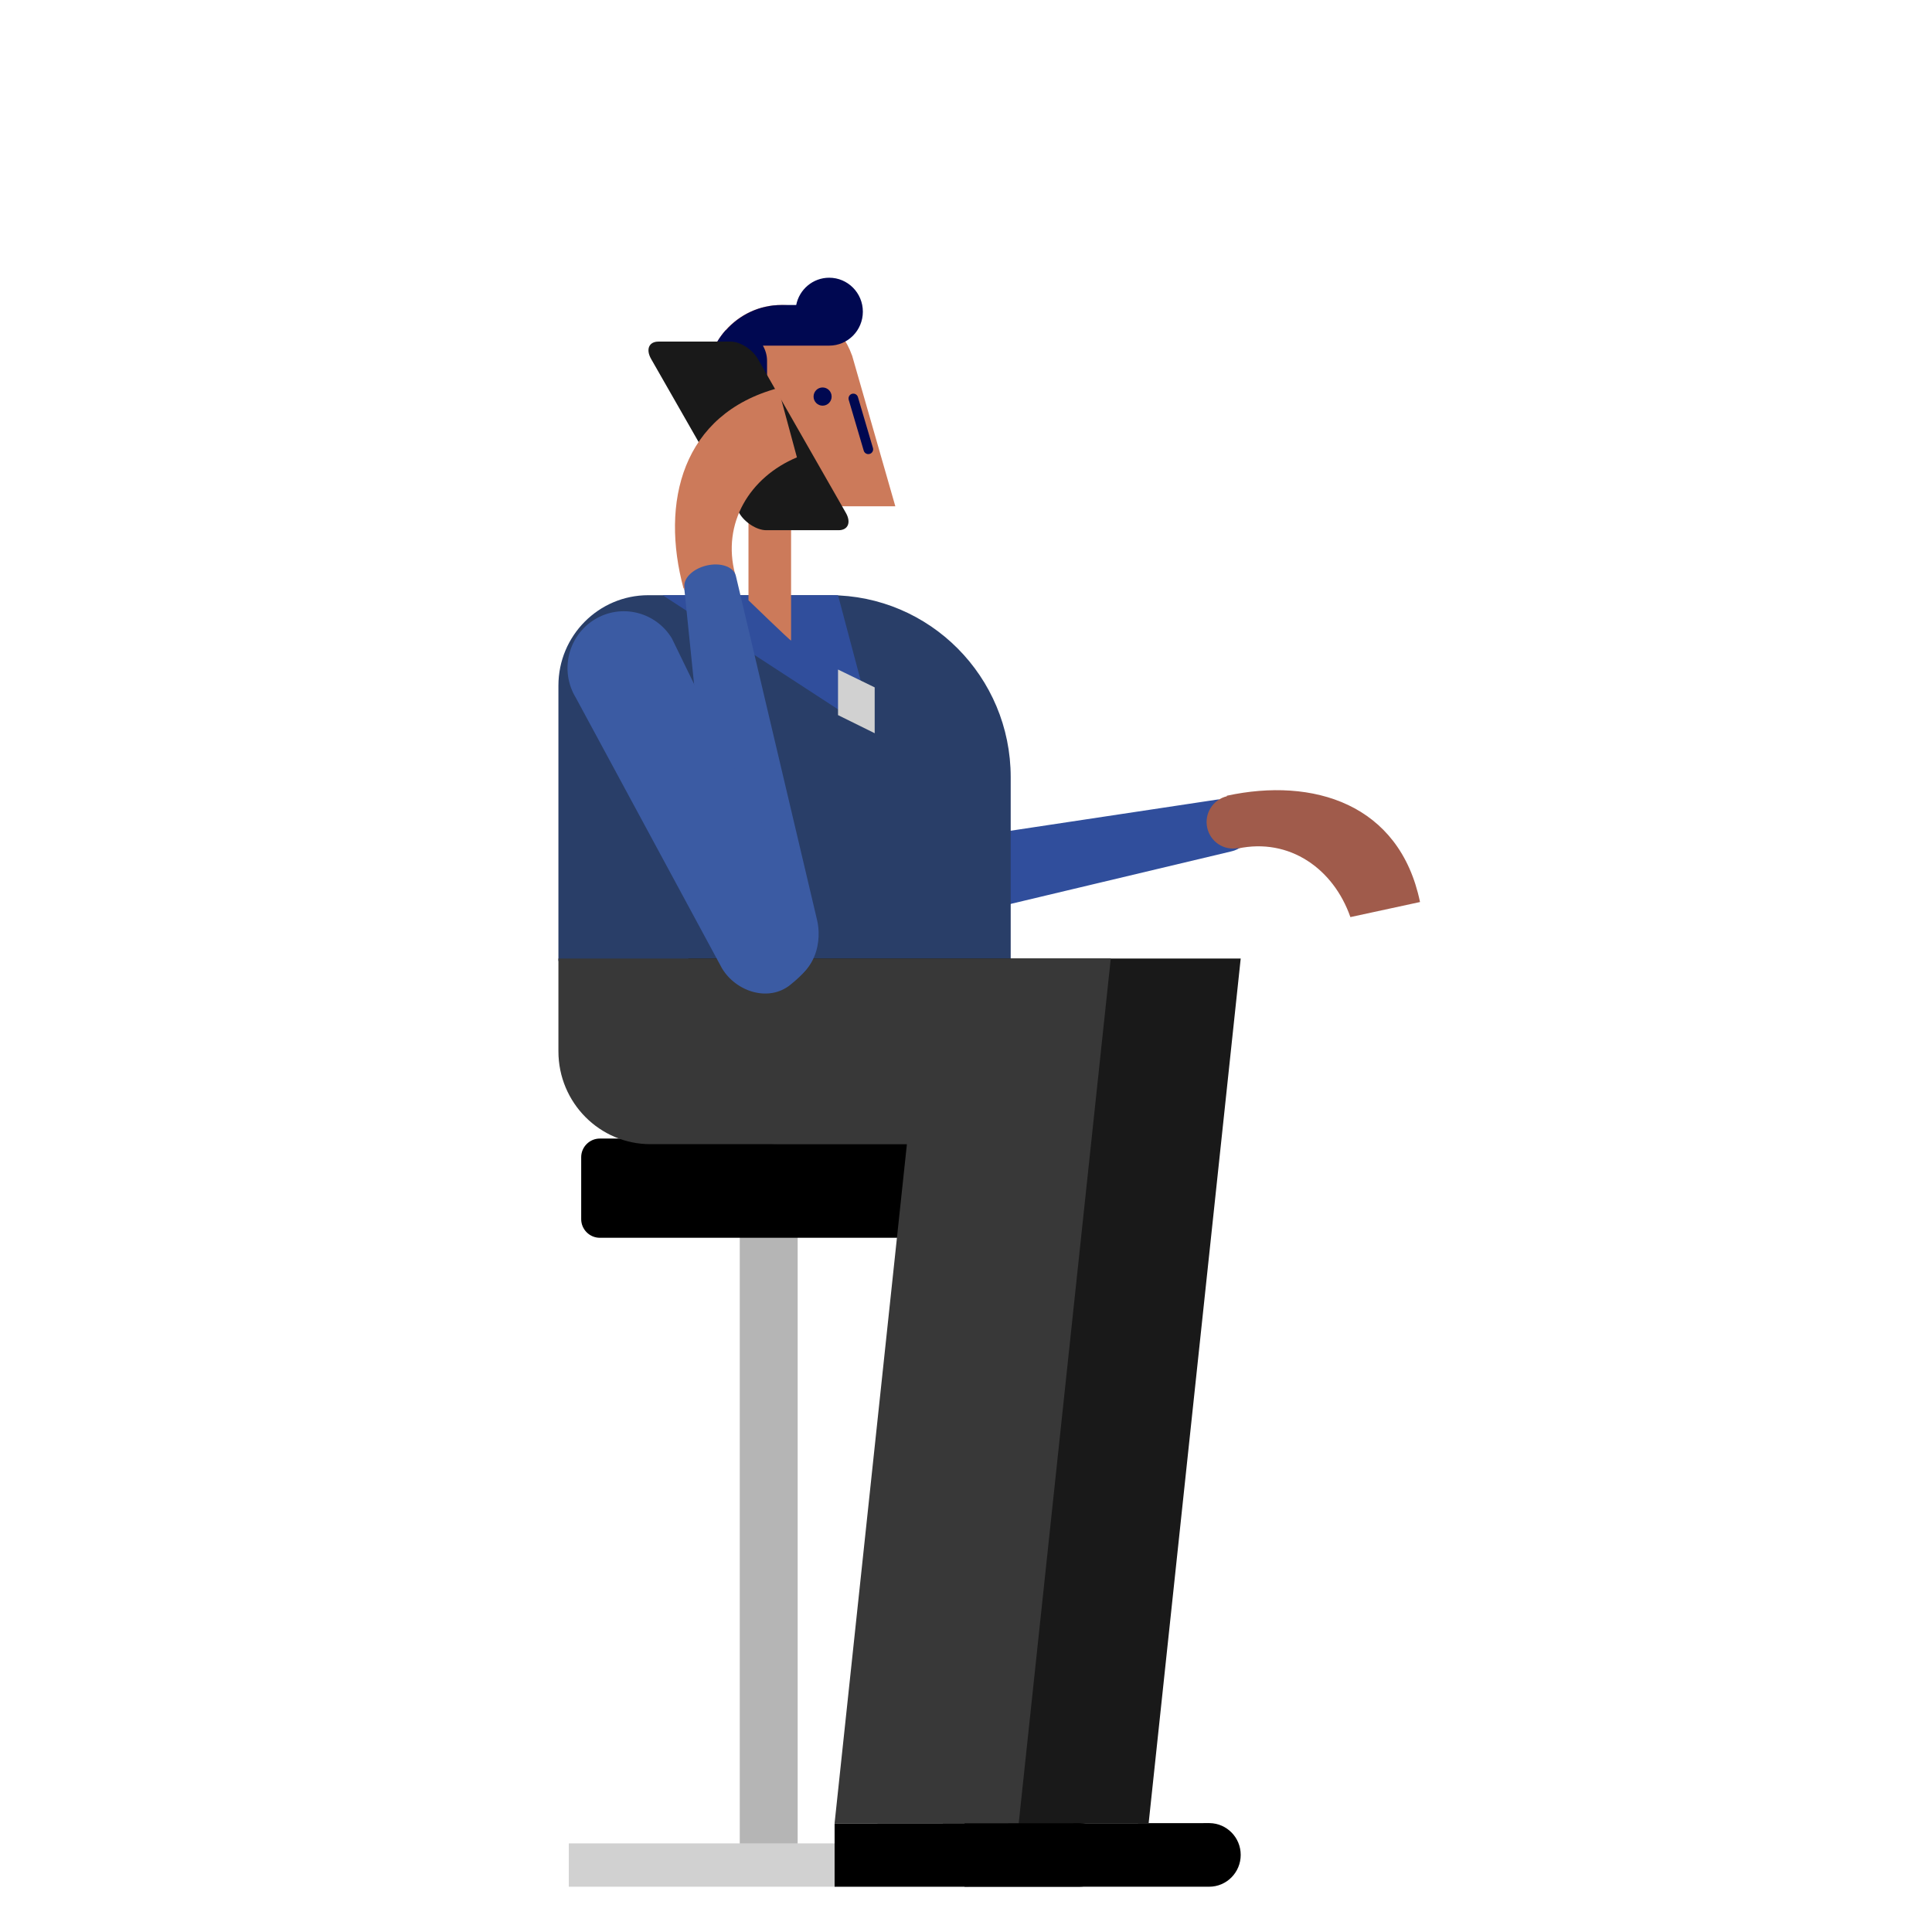
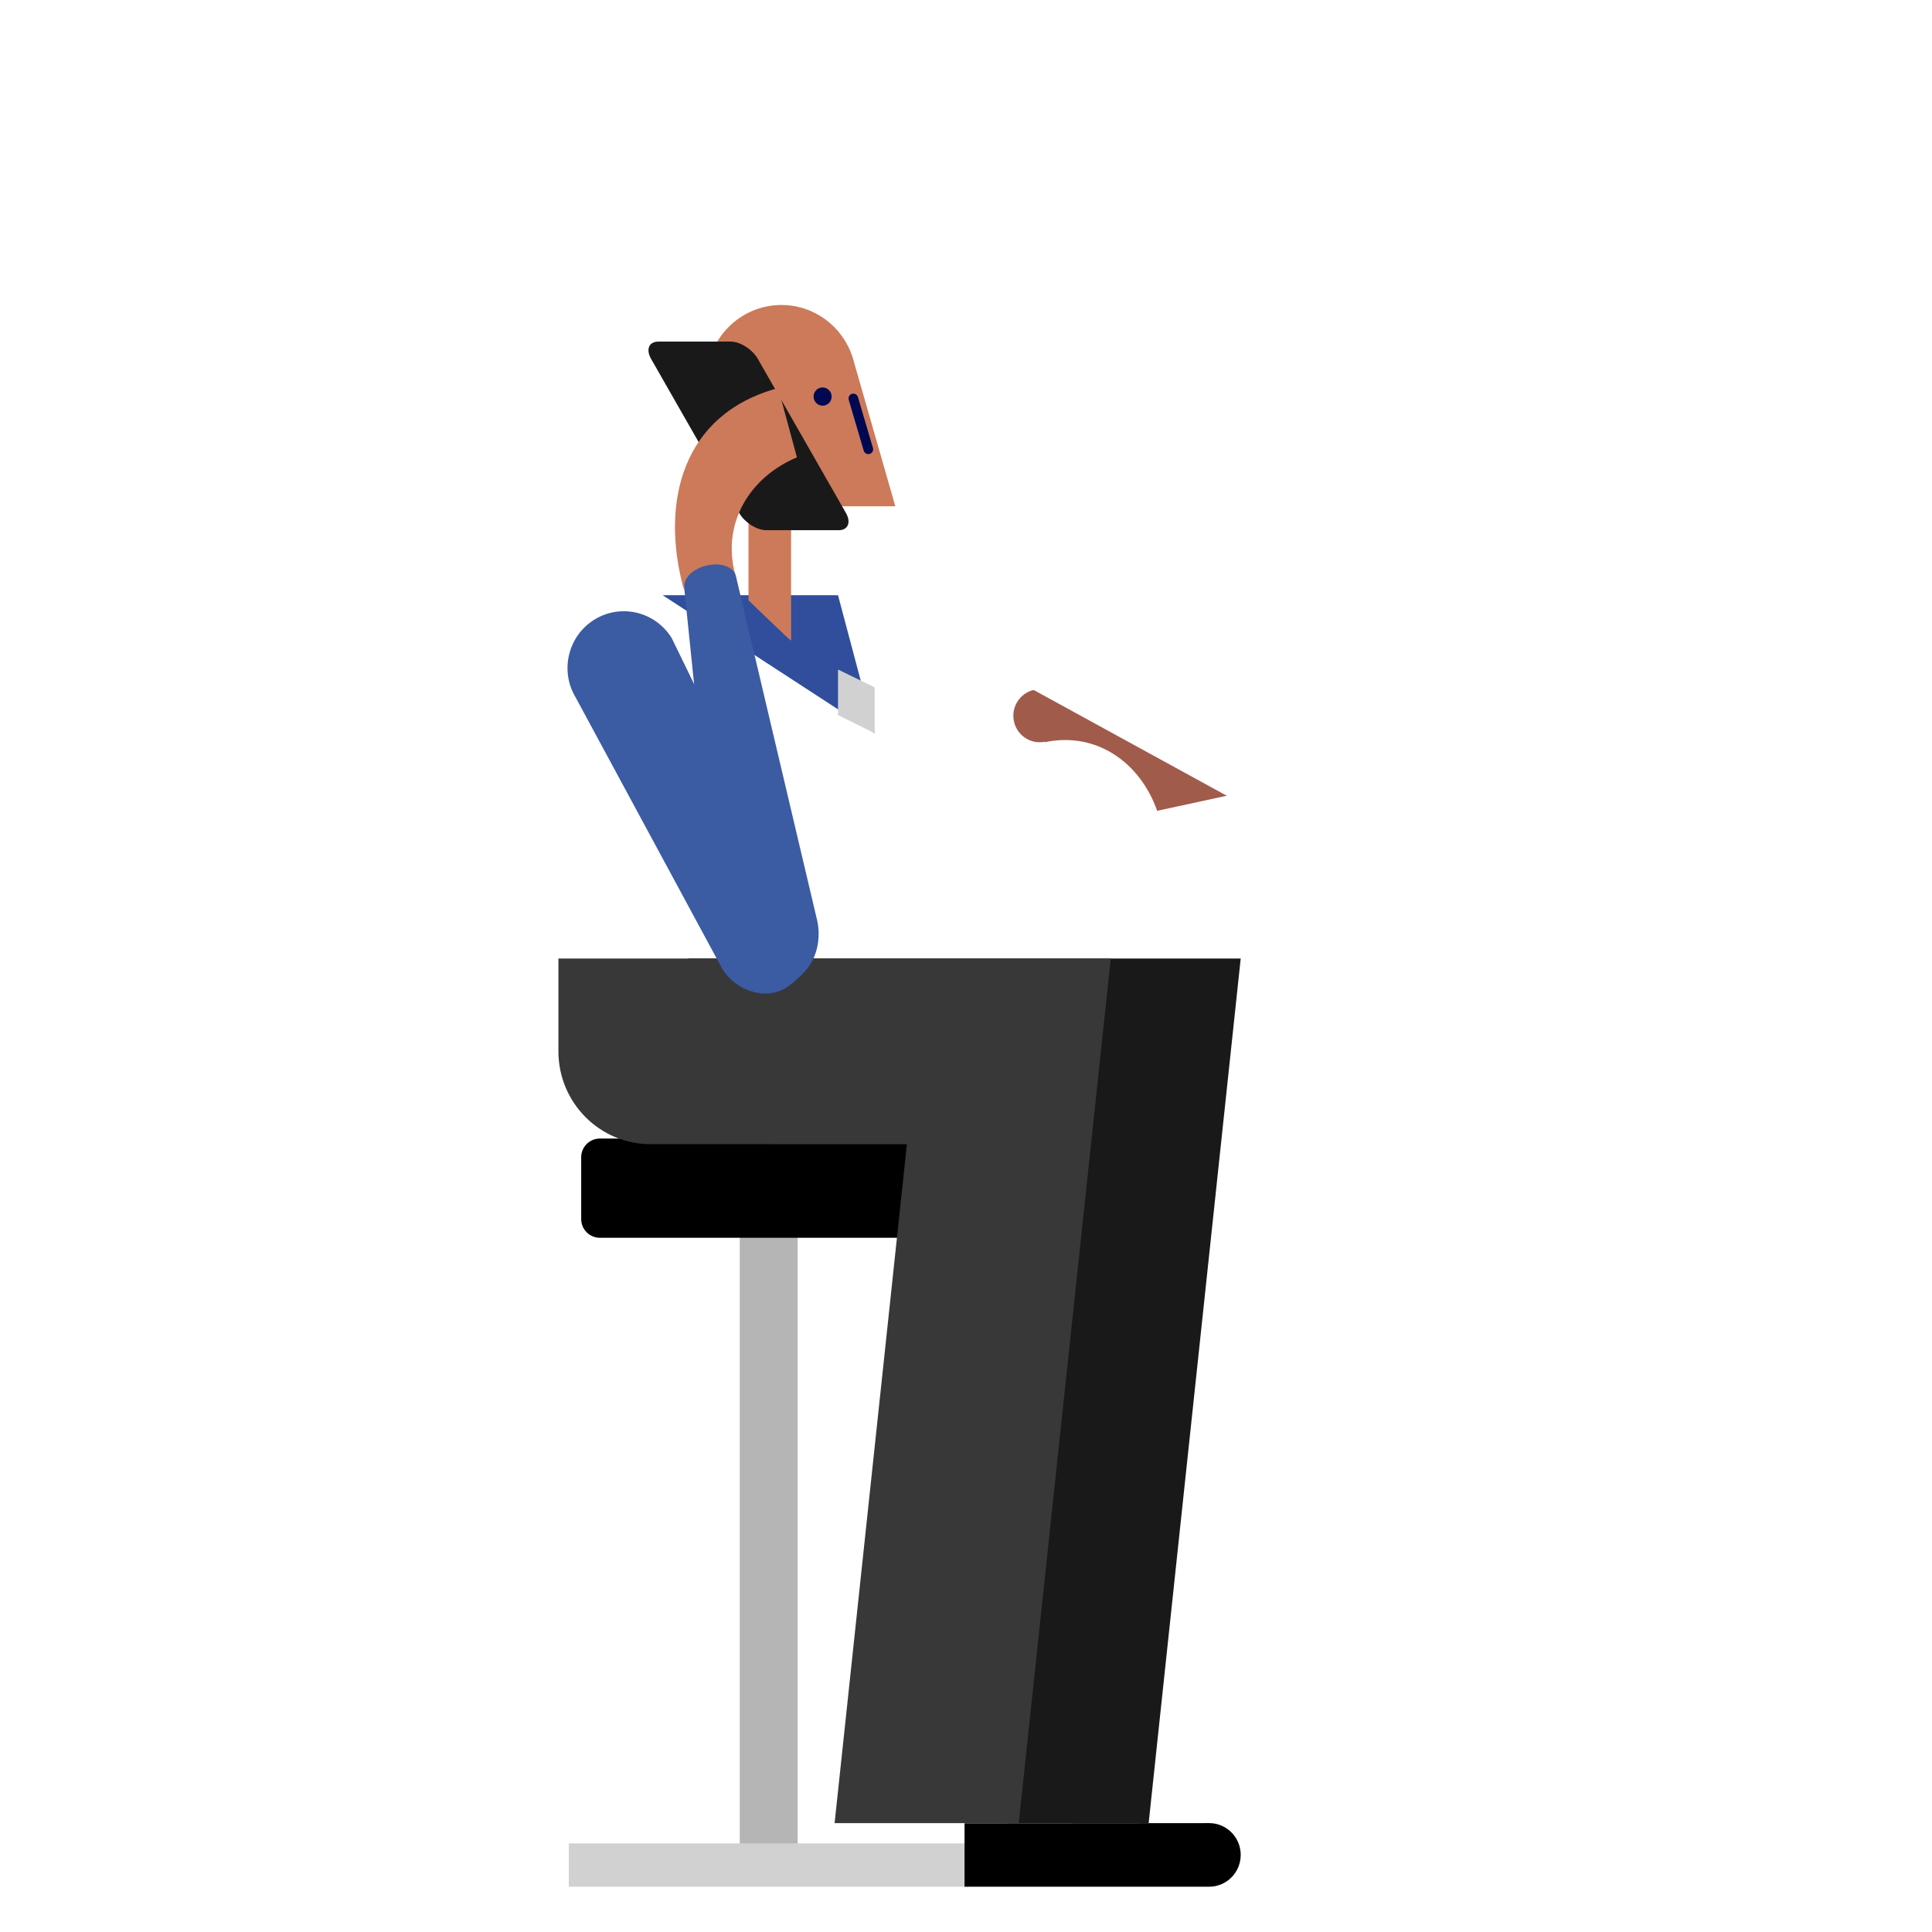
<svg xmlns="http://www.w3.org/2000/svg" version="1.1" id="Capa_1" x="0px" y="0px" viewBox="0 0 800 800" enable-background="new 0 0 800 800" xml:space="preserve">
  <path fill="#B5B5B5" d="M330.29,778.03h-23.97V509.88h23.97V778.03z" />
  <path fill="#D1D1D1" d="M235.53,763.31h165.55v17.94H235.53V763.31z" />
  <path d="M388.22,512.54H248.38c-4.25,0-7.72-3.48-7.72-7.72v-25.65c0-4.25,3.48-7.72,7.72-7.72h139.84c4.25,0,7.72,3.48,7.72,7.72  v25.65C395.95,509.06,392.47,512.54,388.22,512.54z" />
-   <path fill="#3B5BA3" d="M317.48,396.7c-6.95,13.38-14.01,14.86-27.14,10.86c-10.84-3.3-15.07-16.81-10.5-27.26l56.89-114.04  c5.19-11.89,18.96-17.28,30.75-12.04c11.79,5.24,17.13,19.12,11.94,31C379.07,286.04,317.48,396.7,317.48,396.7z" />
-   <path fill="#304E9C" d="M278.04,365.23c1.02-0.24,226.69-34.25,226.69-34.25l0.05,0.21c0.07-0.02,0.14-0.06,0.21-0.07  c5.86-1.39,11.73,2.26,13.11,8.17s-2.25,11.83-8.1,13.22c-0.08,0.02-0.15,0.01-0.23,0.03l0.01,0.02l-222.32,52.92  c-11.02,2.62-22.07-4.26-24.67-15.37C260.19,378.99,267.01,367.85,278.04,365.23z" />
-   <path fill="#A05B4B" d="M507.98,329.5c35.67-7.72,71.57,3.23,80.02,44.01l-28.83,6.24c-7.04-20.12-25.3-32.91-46.54-28.41  l-0.04-0.18c-5.81,1.13-11.47-2.61-12.72-8.47c-1.25-5.86,2.4-11.61,8.16-12.98L507.98,329.5z" />
-   <path fill="#293E68" d="M418.51,321.8v76.1H231.23V283.89c0-20.67,16.66-37.43,37.22-37.43c0.08,0,0.15,0.01,0.23,0.01l0.01-0.01  h74.91C384.97,246.47,418.51,280.19,418.51,321.8z" />
+   <path fill="#A05B4B" d="M507.98,329.5l-28.83,6.24c-7.04-20.12-25.3-32.91-46.54-28.41  l-0.04-0.18c-5.81,1.13-11.47-2.61-12.72-8.47c-1.25-5.86,2.4-11.61,8.16-12.98L507.98,329.5z" />
  <path fill="#304E9C" d="M347.01,246.47l15.18,57.14l-87.79-57.14H347.01z" />
  <path fill="#D1D1D1" d="M347.01,296.11v-18.87l15.18,7.39v18.98L347.01,296.11z" />
  <path fill="#CC7A5A" d="M370.74,209.65h-43.17v55.59c0,0.42-17.64-16.67-17.64-16.67v-38.92h-17.35v-52.1  c0-17.26,13.88-31.26,31-31.26c13.49,0,24.94,8.71,29.2,20.84l0.03,0L370.74,209.65z" />
  <path fill="#000851" d="M344.36,164.21c0,2.08-1.67,3.77-3.74,3.77c-2.06,0-3.74-1.69-3.74-3.77c0-2.08,1.67-3.77,3.74-3.77  C342.68,160.44,344.36,162.12,344.36,164.21z" />
  <path fill="#000851" d="M360.13,187.96c-0.19,0.05-0.38,0.08-0.57,0.08c-0.86,0-1.65-0.56-1.91-1.43l-6.21-21.05  c-0.31-1.06,0.29-2.18,1.34-2.49c1.06-0.3,2.16,0.29,2.47,1.35l6.21,21.05C361.78,186.53,361.18,187.65,360.13,187.96z" />
-   <path fill="#000851" d="M357.29,129.06c0,7.76-6.24,14.06-13.94,14.06h-27.45c1.07,1.86,1.72,3.99,1.72,6.29l0,60.2h-25.03v-52.1  c0-7.96,2.98-15.21,7.84-20.73h0.12c5.67-6.4,13.86-10.48,23.04-10.48h6.1c1.27-6.44,6.9-11.3,13.66-11.3  C351.05,115,357.29,121.29,357.29,129.06z" />
  <path fill="#CC7A5A" d="M309.94,177.02h-1.63c-5.14,0-9.31-4.2-9.31-9.38c0-5.18,4.17-9.38,9.31-9.38h1.63V177.02z" />
  <path fill="#191919" d="M306.05,212.37l-36.44-63.74c-2.26-3.95-0.9-7.18,3.02-7.18h29.96c3.92,0,8.97,3.23,11.23,7.18l36.44,63.74  c2.26,3.95,0.9,7.18-3.02,7.18h-29.96C313.36,219.55,308.31,216.32,306.05,212.37z" />
  <path fill="#CC7A5A" d="M283.04,243.66c-9.6-35.49-0.73-72.23,39.19-82.97l7.76,28.69c-19.54,8.19-31.2,27.28-25.58,48.41  l-0.18,0.05c1.44,5.78-1.95,11.69-7.69,13.27s-11.63-1.78-13.3-7.5L283.04,243.66z" />
  <path d="M513.75,768.07c0,7.28-5.85,13.18-13.07,13.18c0,0-101.29,0-101.29,0v-26.26c0,0,101.41-0.09,101.48-0.08  C507.99,755.01,513.75,760.86,513.75,768.07z" />
  <path fill="#191919" d="M513.75,396.91l-38.12,358.02h-76.24l29.94-281.15H323.14c-21.05,0-38.12-17.21-38.12-38.44v-38.44  L513.75,396.91z" />
  <g>
-     <path d="M459.95,768.07c0,7.28-5.85,13.18-13.07,13.18c0,0-101.29,0-101.29,0v-26.26c0,0,101.41-0.09,101.48-0.08   C454.2,755.01,459.95,760.86,459.95,768.07z" />
    <path fill="#383838" d="M459.95,396.91l-38.12,358.02h-76.24l29.94-281.15H269.35c-21.05,0-38.12-17.21-38.12-38.44v-38.44   L459.95,396.91z" />
  </g>
  <path fill="#3B5BA3" d="M298.48,390.75c-0.15-0.66-15.13-147.02-15.13-147.02l0.21-0.05c-0.01-0.05-0.04-0.09-0.06-0.14  c-0.89-3.76,3.14-7.94,9-9.35s11.32,0.5,12.21,4.26c0.01,0.05,0,0.1,0.01,0.15l0.02-0.01l33.64,142.58  c1.67,7.07,1.01,22.84-16.93,27.69C304.74,413.39,300.15,397.82,298.48,390.75z" />
  <path fill="#3B5BA3" d="M333.8,379.17c6.95,13.38,4.14,20.07-6.61,28.68c-8.87,7.1-22.28,2.91-28.2-6.83l-60.56-112.11  c-6.73-11.07-3.28-25.55,7.7-32.34c10.98-6.79,25.34-3.31,32.07,7.76C278.68,265.1,333.8,379.17,333.8,379.17z" />
</svg>